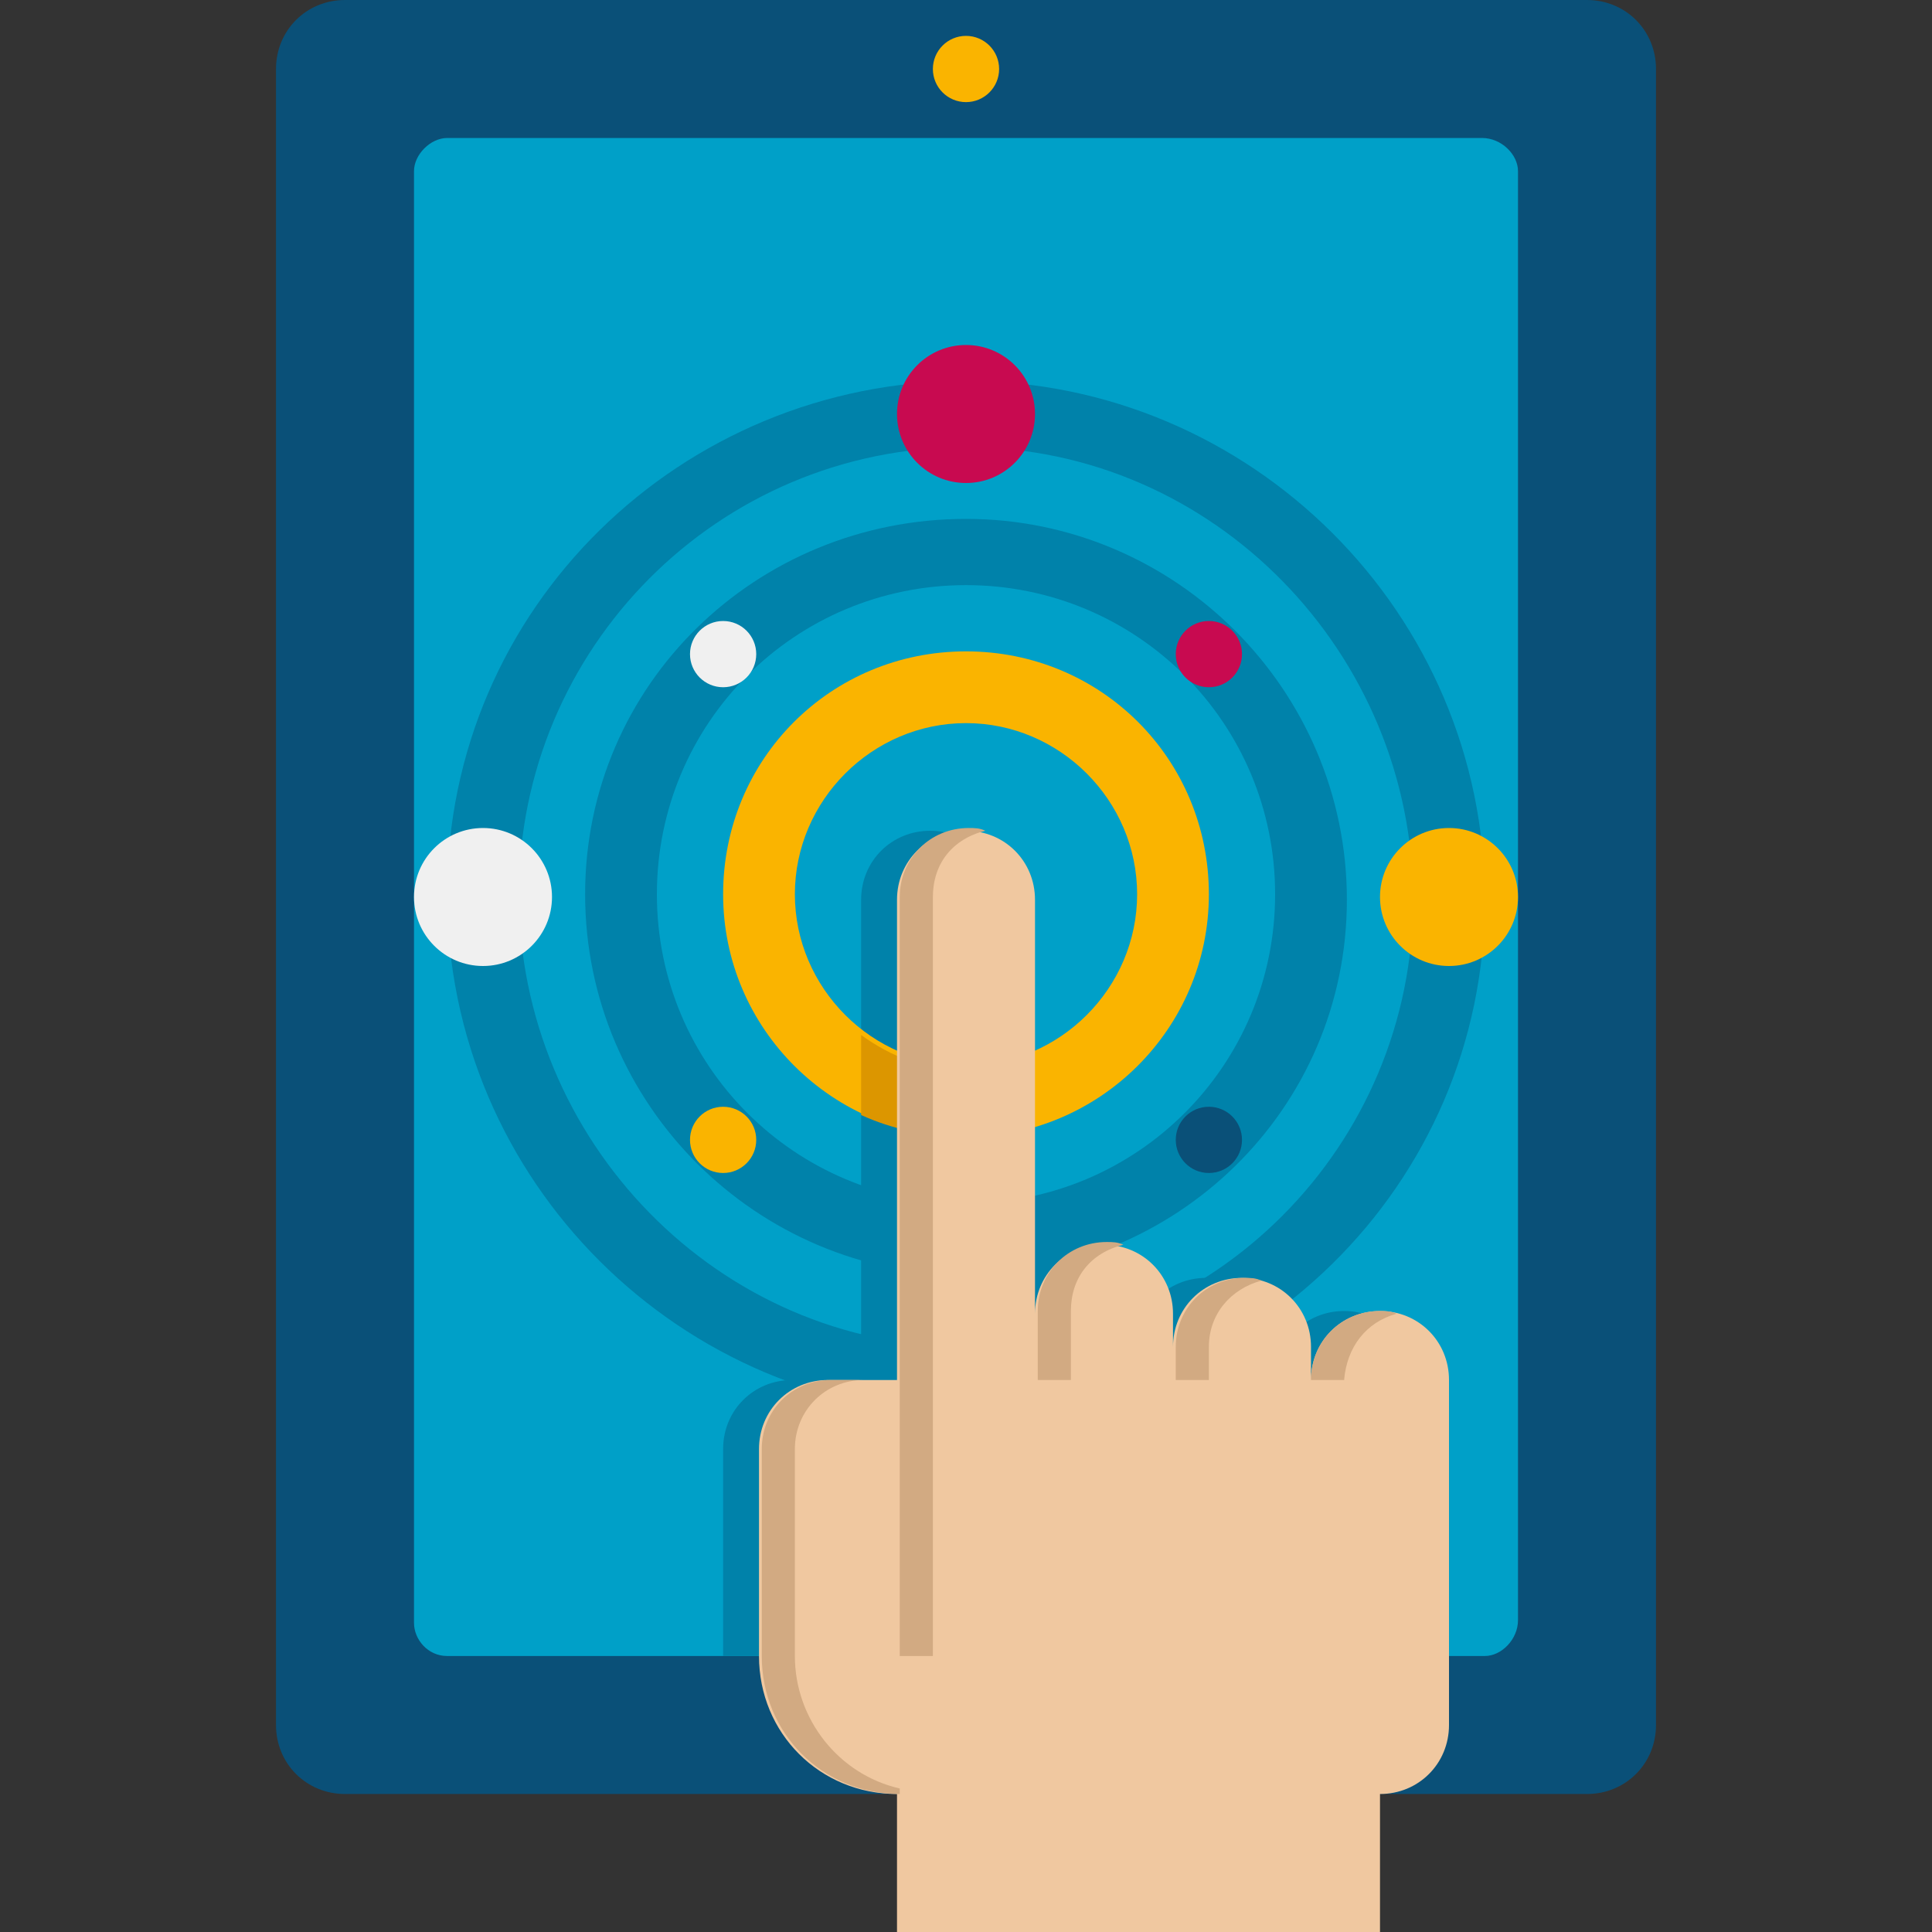
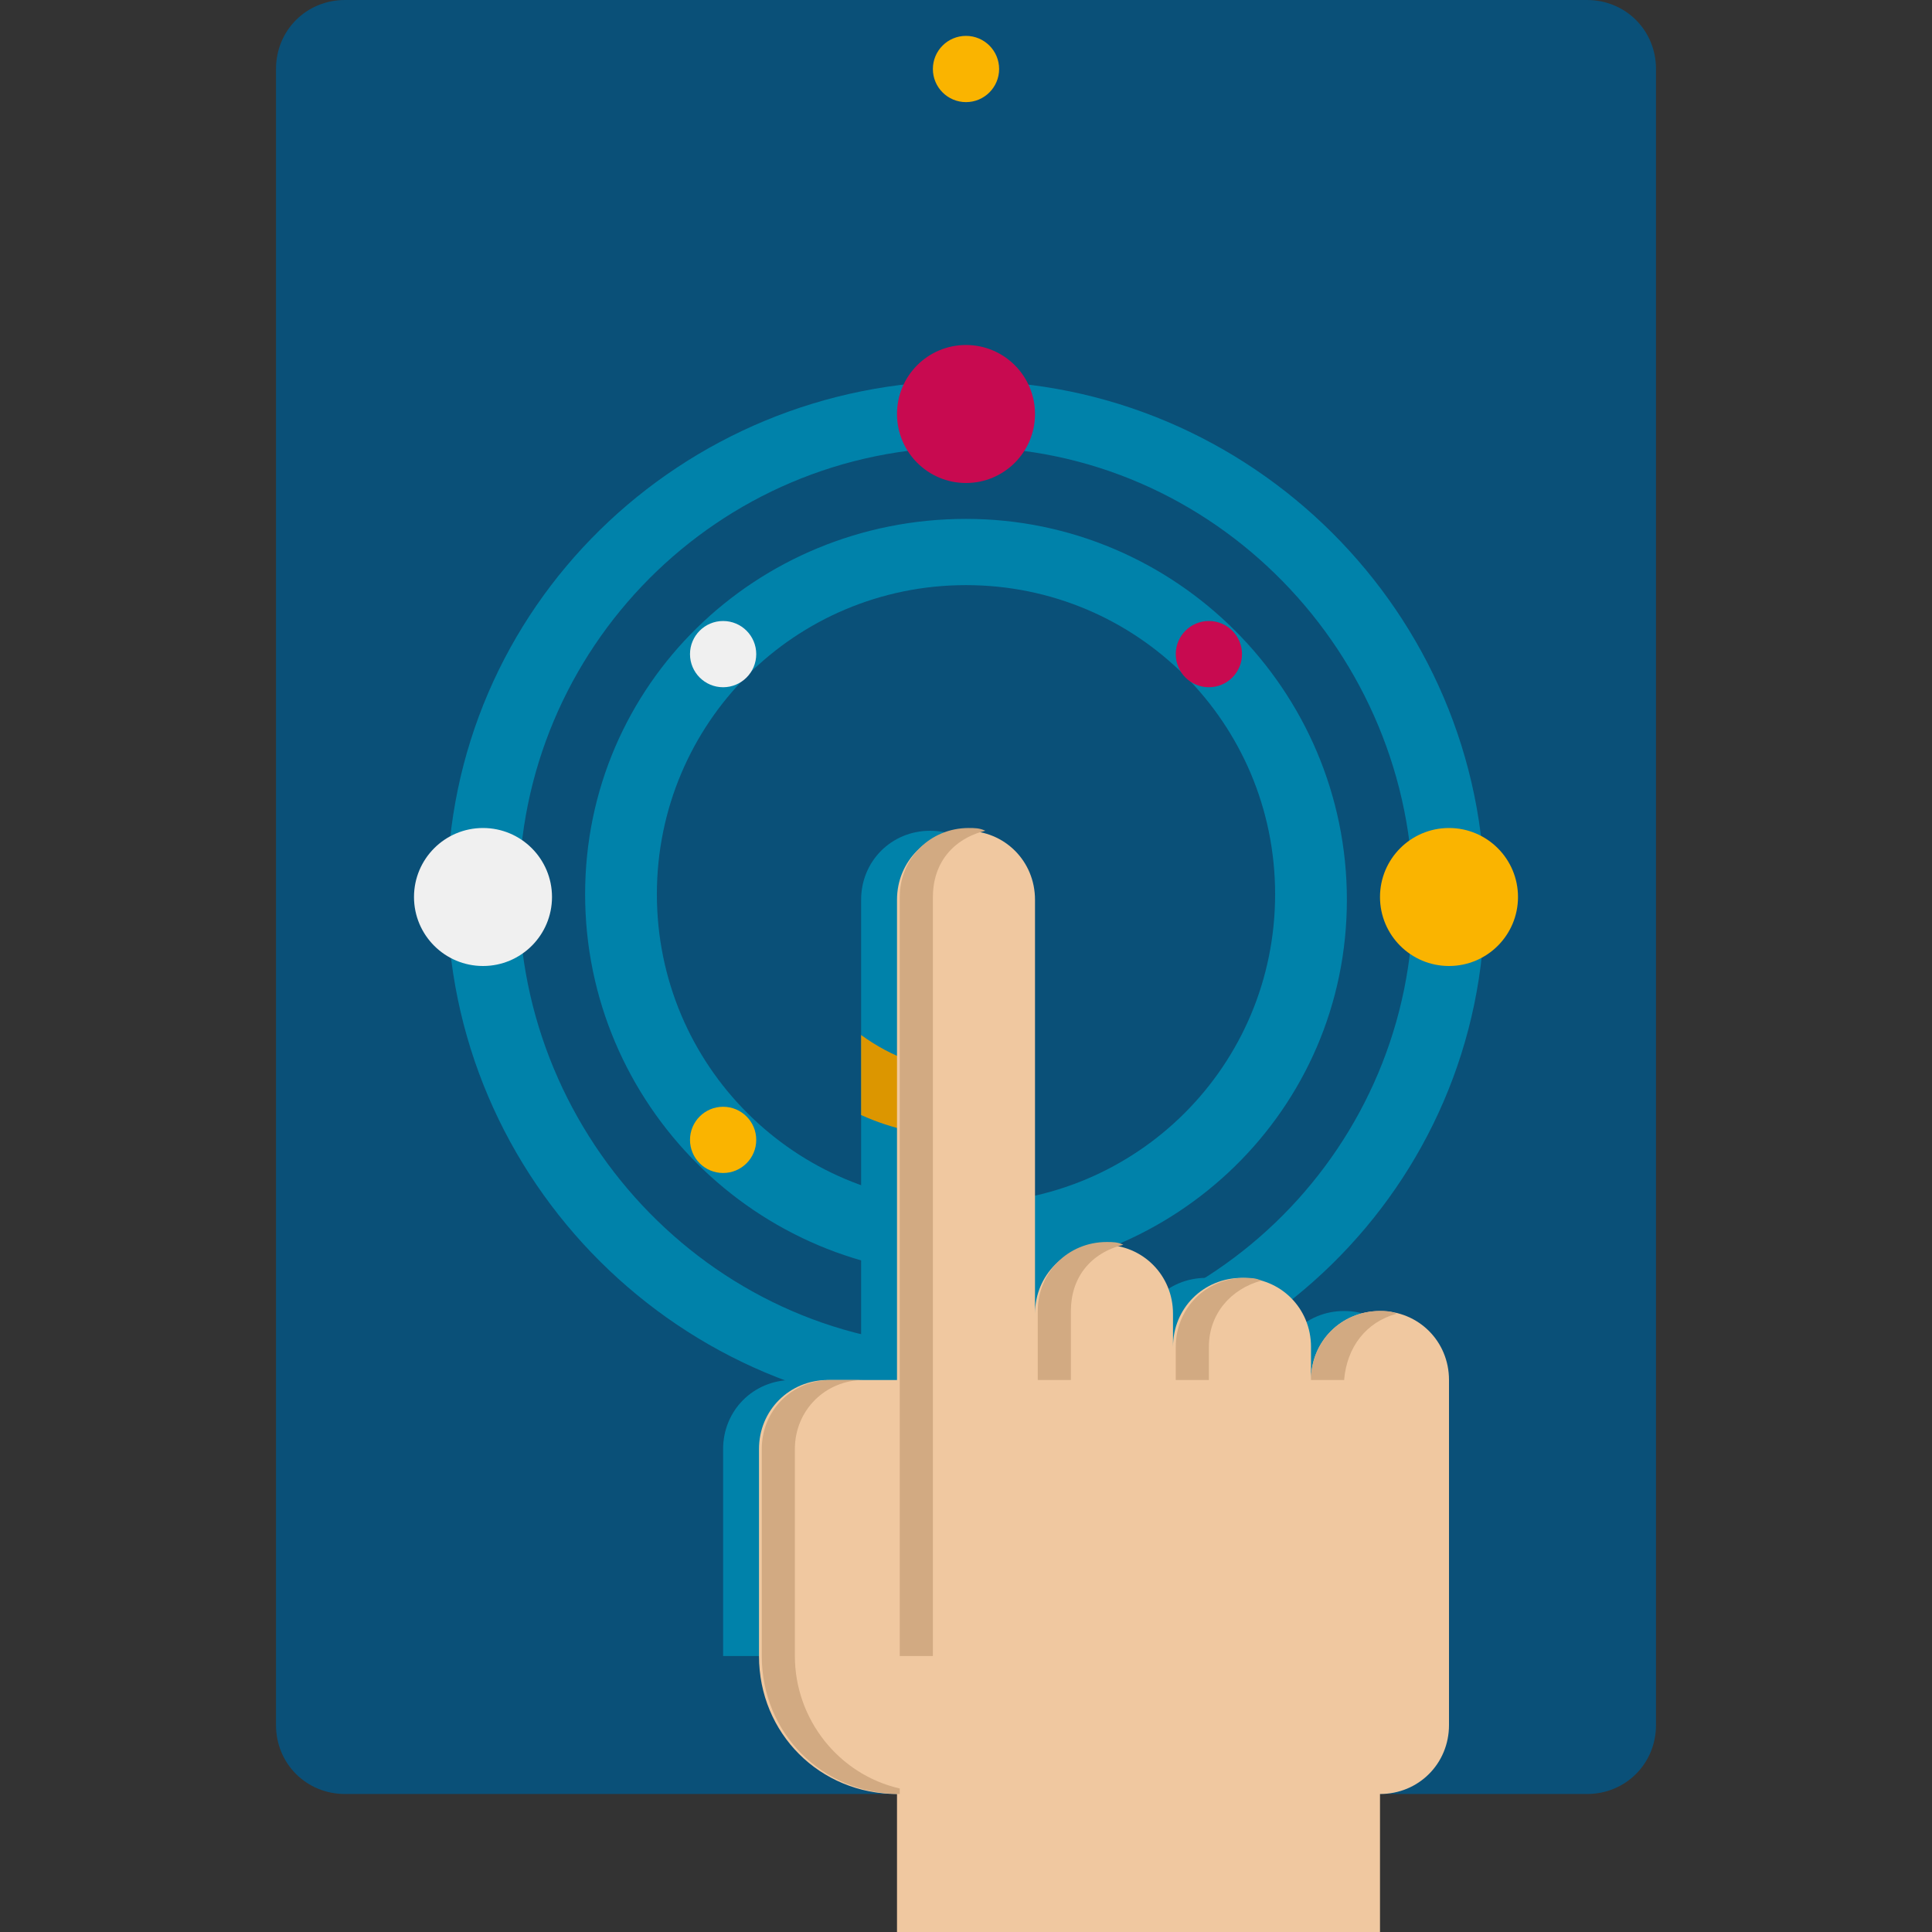
<svg xmlns="http://www.w3.org/2000/svg" version="1.1" id="Layer_1" x="0px" y="0px" width="70px" height="70px" viewBox="0 0 70 70" style="enable-background:new 0 0 70 70;" xml:space="preserve">
  <rect x="0" y="0" width="70" height="70" fill="#333333" stroke="none" />
  <style type="text/css">
	.st0{fill:#0A5078;}
	.st1{fill:#00A0C8;}
	.st2{fill:#0082AA;}
	.st3{fill:#FAB400;}
	.st4{fill:#DC9600;}
	.st5{fill:#F0C8A0;}
	.st6{fill:#D2AA82;}
	.st7{fill:#C80A50;}
	.st8{fill:#F0F0F0;}
</style>
  <g id="Icons">
    <g>
      <g>
        <path class="st0" d="M57.5,65h-45c-1.4,0-2.5-1.1-2.5-2.5v-60C10,1.1,11.1,0,12.5,0h45C58.9,0,60,1.1,60,2.5v60     C60,63.9,58.9,65,57.5,65z" />
      </g>
      <g>
-         <path class="st1" d="M53.8,60H16.2c-0.7,0-1.2-0.6-1.2-1.2V6.2C15,5.6,15.6,5,16.2,5h37.5C54.4,5,55,5.6,55,6.2v52.5     C55,59.4,54.4,60,53.8,60z" />
-       </g>
+         </g>
      <g>
        <path class="st2" d="M51.2,50c0-1.4-1.1-2.5-2.5-2.5s-2.5,1.1-2.5,2.5v-1.2c0-1.4-1.1-2.5-2.5-2.5s-2.5,1.1-2.5,2.5v-1.2     c0-1.4-1.1-2.5-2.5-2.5s-2.5,1.1-2.5,2.5v-15c0-1.4-1.1-2.5-2.5-2.5s-2.5,1.1-2.5,2.5V50h-2.5c-1.4,0-2.5,1.1-2.5,2.5V60h25V50z" />
      </g>
      <g>
        <path class="st2" d="M35,51.2c-10.3,0-18.8-8.4-18.8-18.8S24.7,13.8,35,13.8s18.8,8.4,18.8,18.8S45.3,51.2,35,51.2z M35,16.2     c-9,0-16.2,7.3-16.2,16.2S26,48.8,35,48.8s16.2-7.3,16.2-16.2S44,16.2,35,16.2z" />
      </g>
      <g>
        <path class="st2" d="M35,46.2c-7.6,0-13.8-6.2-13.8-13.8S27.4,18.8,35,18.8s13.8,6.2,13.8,13.8S42.6,46.2,35,46.2z M35,21.2     c-6.2,0-11.2,5-11.2,11.2s5,11.2,11.2,11.2s11.2-5,11.2-11.2S41.2,21.2,35,21.2z" />
      </g>
      <g>
-         <path class="st3" d="M35,41.2c-4.8,0-8.8-3.9-8.8-8.8s3.9-8.8,8.8-8.8s8.8,3.9,8.8,8.8S39.8,41.2,35,41.2z M35,26.2     c-3.4,0-6.2,2.8-6.2,6.2s2.8,6.2,6.2,6.2s6.2-2.8,6.2-6.2S38.4,26.2,35,26.2z" />
-       </g>
+         </g>
      <g>
        <path class="st4" d="M36.2,41.2v-2.5c-0.4,0.1-0.8,0.1-1.2,0.1c-1.4,0-2.7-0.5-3.8-1.3v2.9c1.1,0.5,2.4,0.8,3.8,0.8     C35.4,41.3,35.8,41.2,36.2,41.2L36.2,41.2z" />
      </g>
      <g>
        <circle class="st3" cx="35" cy="2.5" r="1.2" />
      </g>
      <g>
        <path class="st5" d="M50,47.5c-1.4,0-2.5,1.1-2.5,2.5v-1.2c0-1.4-1.1-2.5-2.5-2.5s-2.5,1.1-2.5,2.5v-1.2c0-1.4-1.1-2.5-2.5-2.5     s-2.5,1.1-2.5,2.5v-15c0-1.4-1.1-2.5-2.5-2.5s-2.5,1.1-2.5,2.5V50H30c-1.4,0-2.5,1.1-2.5,2.5V60c0,2.8,2.2,5,5,5v5H50v-5     c1.4,0,2.5-1.1,2.5-2.5V50C52.5,48.6,51.4,47.5,50,47.5z" />
        <g>
          <path class="st6" d="M38.8,47.5V50h-1.2v-2.5c0-1.4,1.1-2.5,2.5-2.5c0.2,0,0.4,0,0.6,0.1C39.5,45.4,38.8,46.3,38.8,47.5z" />
        </g>
        <path class="st6" d="M43.8,50v-1.2c0-1.2,0.8-2.1,1.9-2.4c-0.2-0.1-0.4-0.1-0.6-0.1c-1.4,0-2.5,1.1-2.5,2.5V50H43.8z" />
        <path class="st6" d="M50.6,47.6c-0.2-0.1-0.4-0.1-0.6-0.1c-1.4,0-2.5,1.1-2.5,2.5h1.2C48.8,48.8,49.5,47.9,50.6,47.6z" />
        <g>
          <path class="st6" d="M28.8,52.5V60c0,2.3,1.6,4.3,3.8,4.8V65c-2.8,0-5-2.2-5-5v-7.5c0-1.4,1.1-2.5,2.5-2.5h1.2      C29.9,50,28.8,51.1,28.8,52.5z" />
        </g>
        <g>
          <path class="st6" d="M33.8,32.5V60h-1.2V32.5c0-1.4,1.1-2.5,2.5-2.5c0.2,0,0.4,0,0.6,0.1C34.5,30.4,33.8,31.3,33.8,32.5z" />
        </g>
      </g>
      <g>
        <circle class="st7" cx="35" cy="15" r="2.5" />
      </g>
      <g>
        <circle class="st8" cx="26.2" cy="23.7" r="1.2" />
      </g>
      <g>
-         <circle class="st0" cx="43.8" cy="41.3" r="1.2" />
-       </g>
+         </g>
      <g>
        <circle class="st3" cx="26.2" cy="41.3" r="1.2" />
      </g>
      <g>
        <circle class="st7" cx="43.8" cy="23.7" r="1.2" />
      </g>
      <g>
        <circle class="st8" cx="17.5" cy="32.5" r="2.5" />
      </g>
      <g>
        <circle class="st3" cx="52.5" cy="32.5" r="2.5" />
      </g>
    </g>
  </g>
</svg>